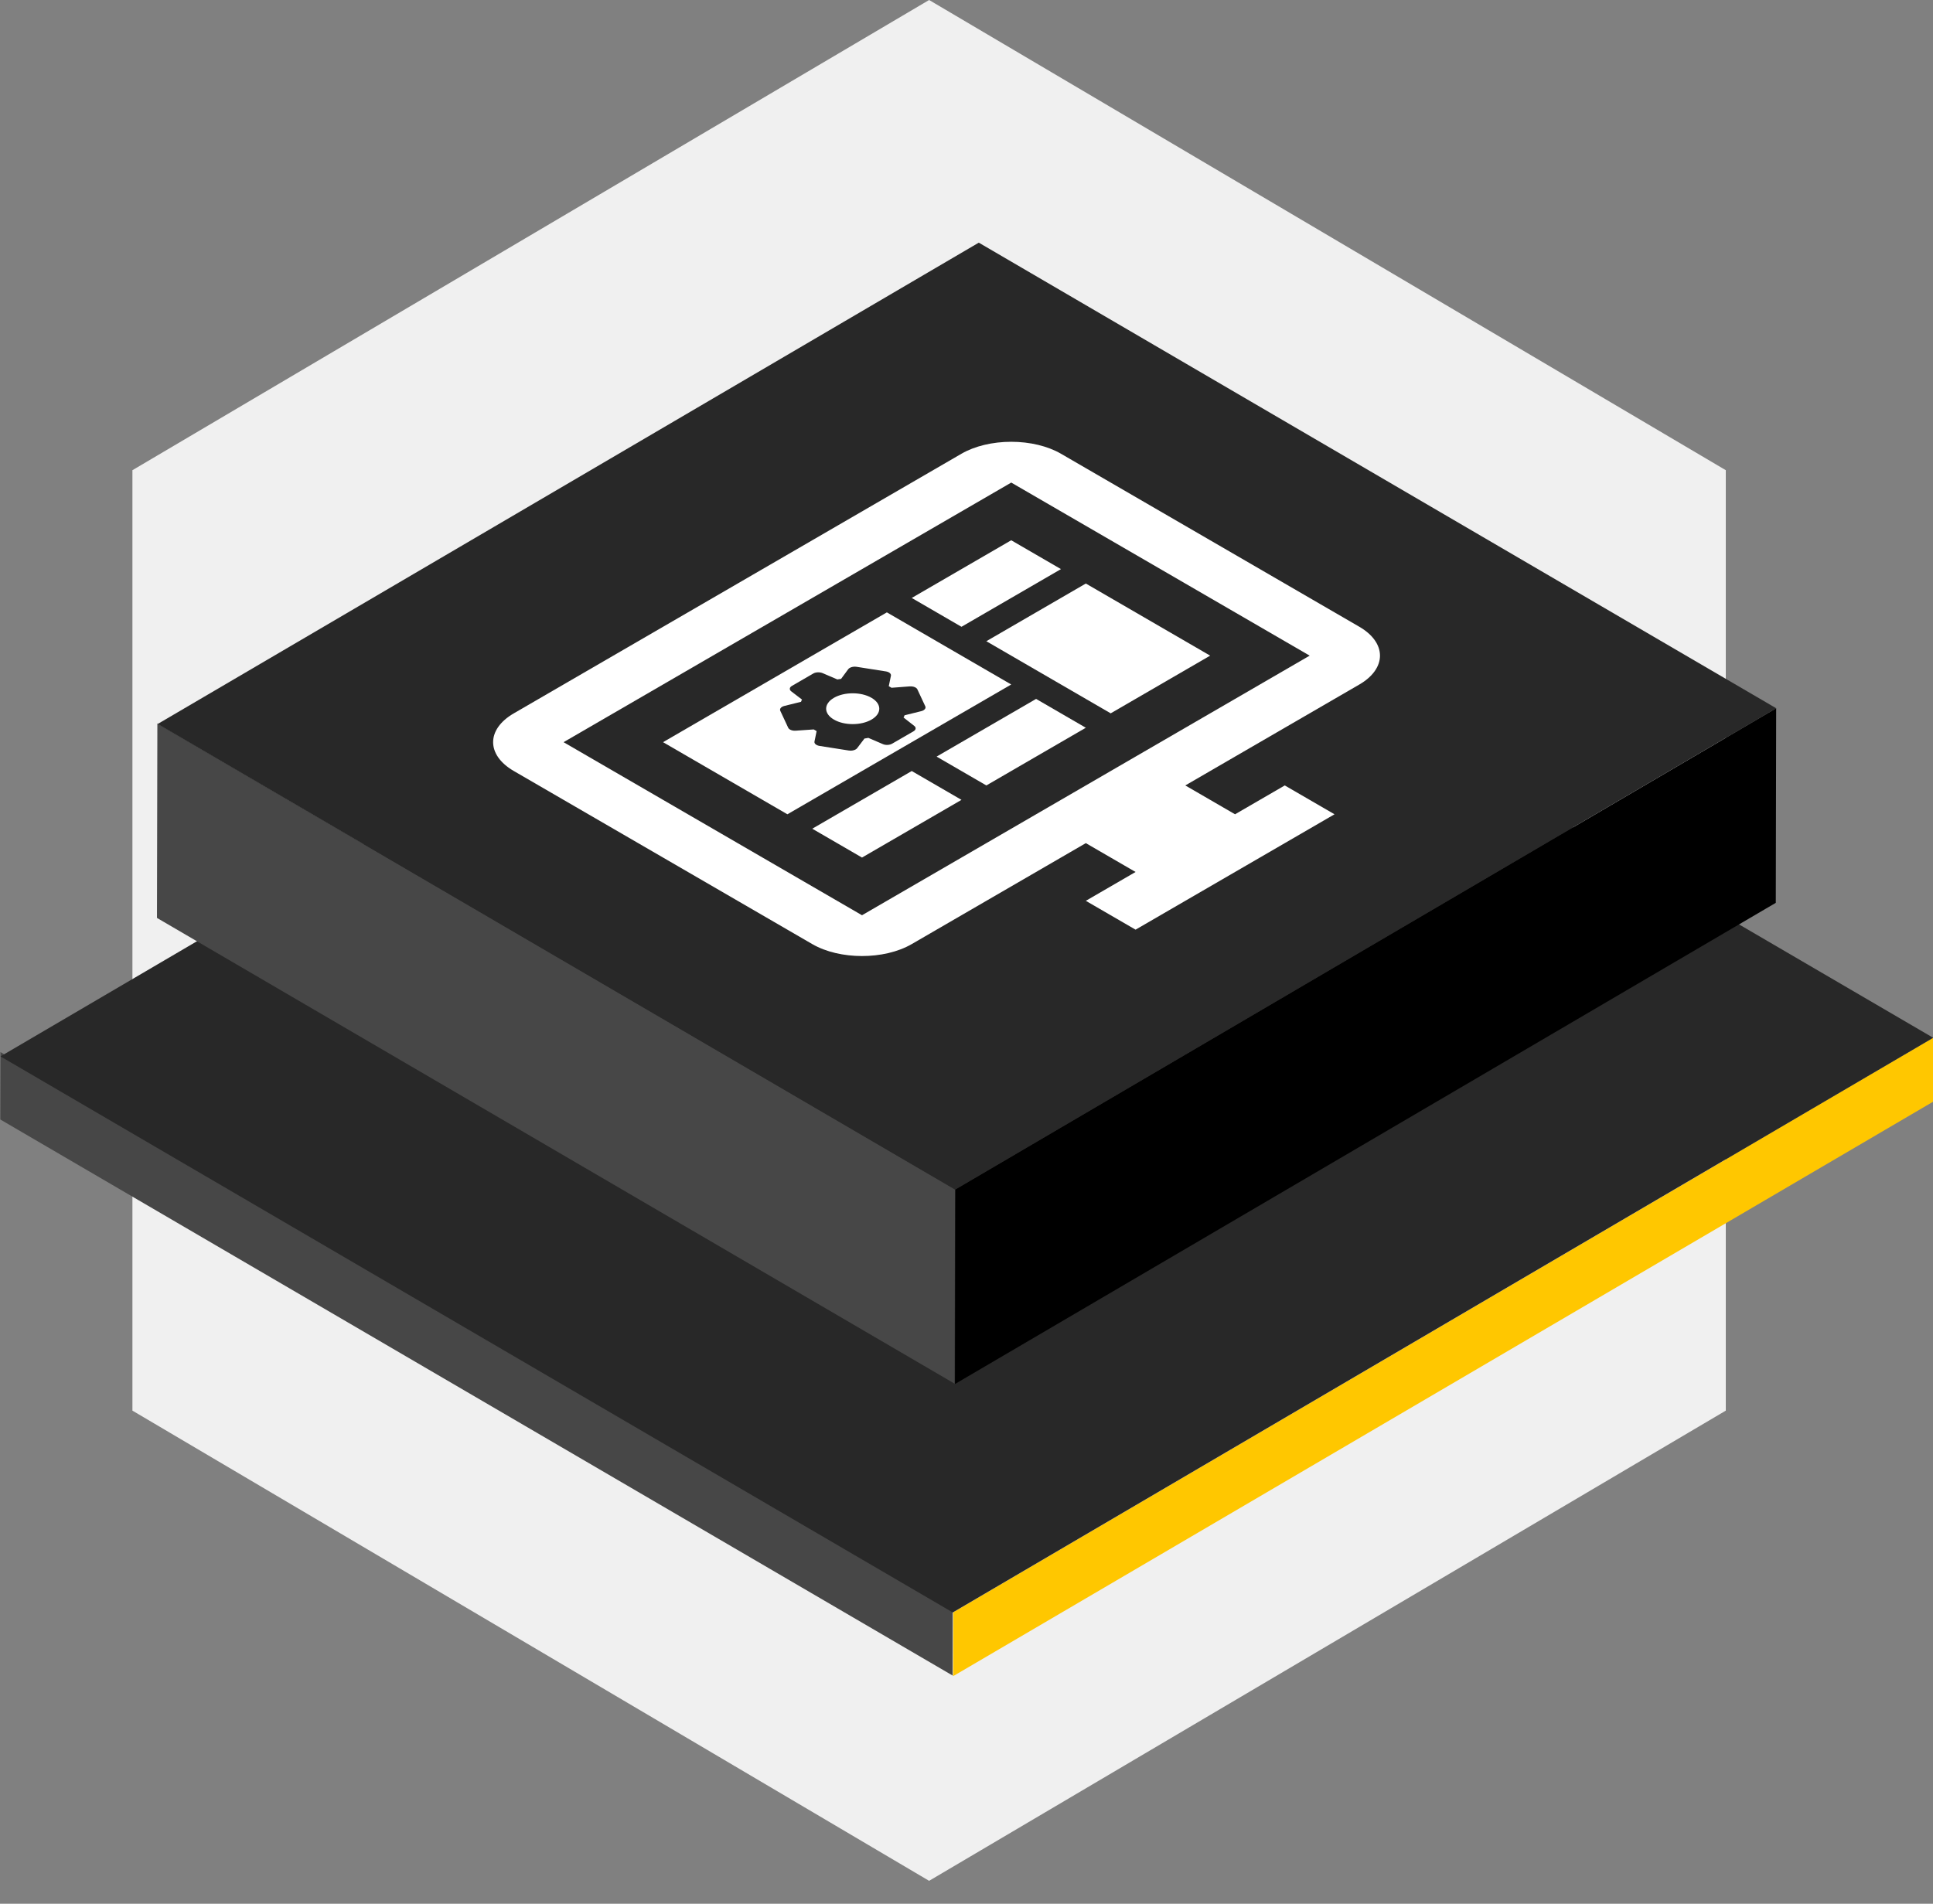
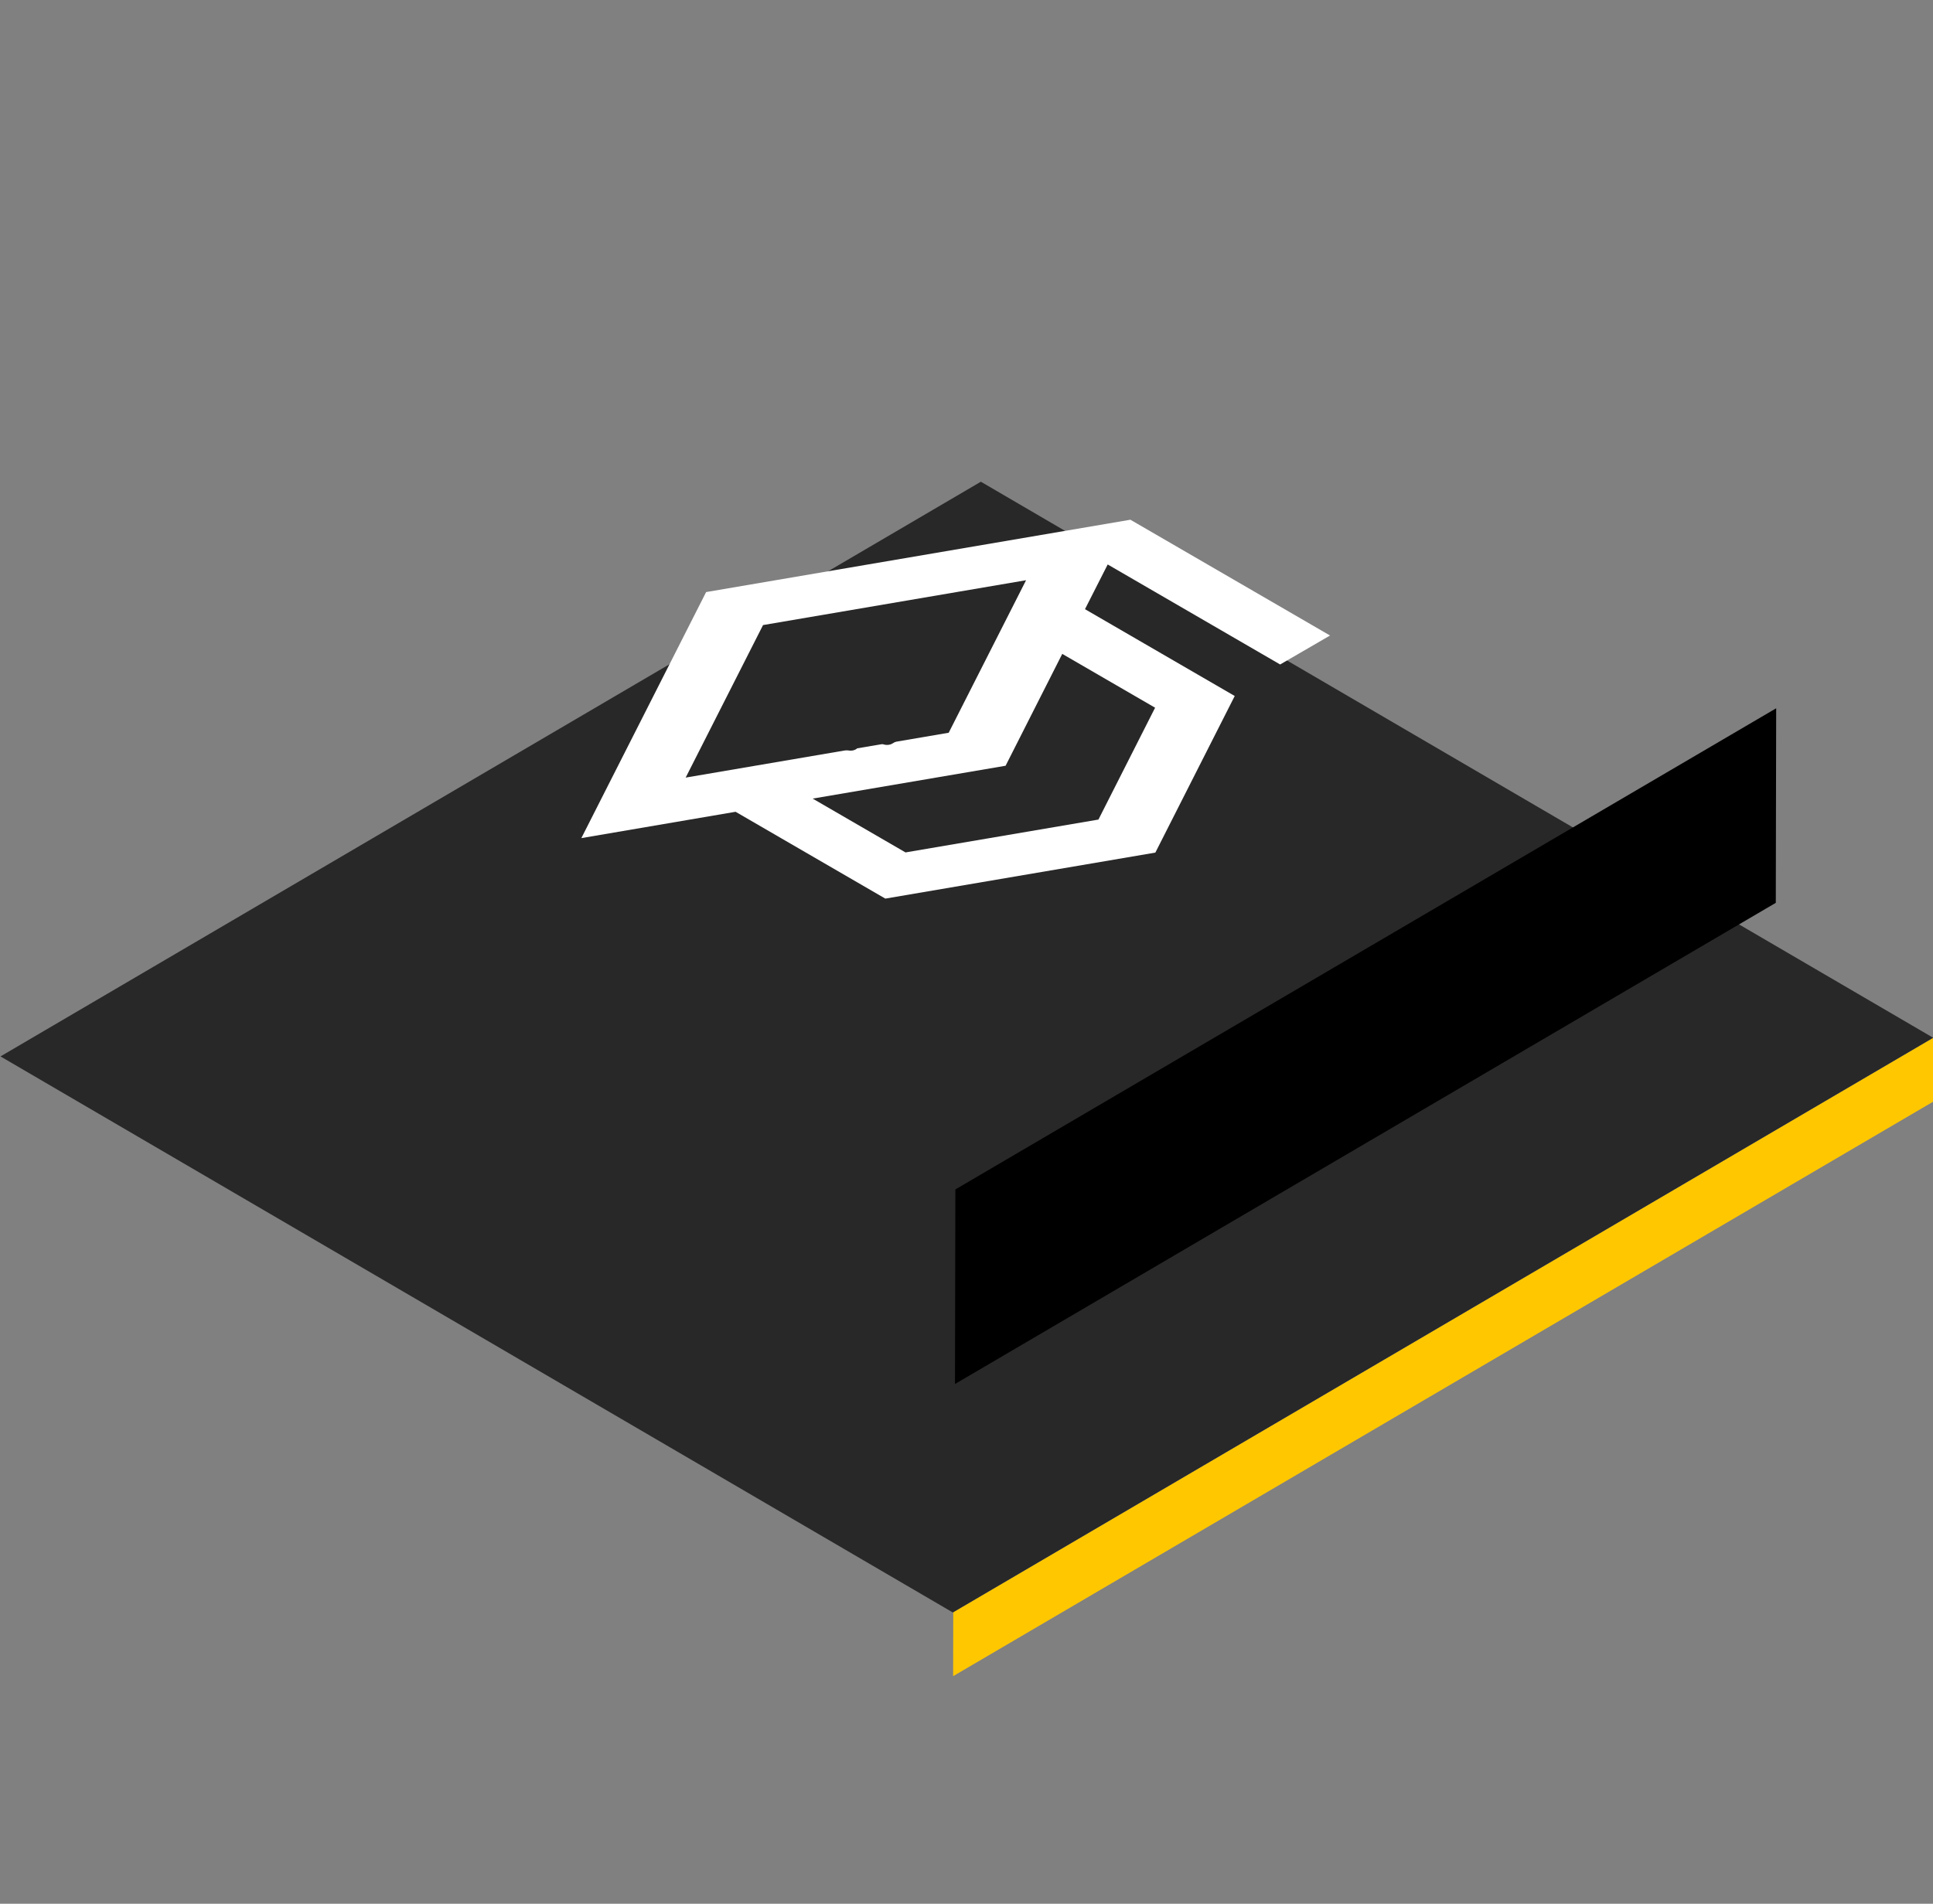
<svg xmlns="http://www.w3.org/2000/svg" fill="none" height="66" viewBox="0 0 67 66" width="67">
  <rect x="0" y="0" width="67" height="66" fill="#808080" stroke="none" />
  <clipPath id="a">
    <path d="m0 0h24v24h-24z" transform="matrix(.865 -.502 .865 .502 11.5 25.042)" />
  </clipPath>
  <clipPath id="b">
    <path d="m0 0h23.917v23.917h-23.917z" transform="matrix(.865 -.502 .865 .502 13.5 25.23)" />
  </clipPath>
-   <path d="m32.204 0 27.614 16.301v32.603l-27.614 16.301-27.614-16.301v-32.603z" fill="#f0f0f0" />
  <path d="m0 0h39.372v2.215h-39.372z" fill="#ffc700" transform="matrix(.863 -.506 -.002 1 33.041 55.895)" />
-   <path d="m0 0h38.248v2.337h-38.248z" fill="#474747" transform="matrix(.863 .504 .002 -1 .011 38.811)" />
  <path d="m0 0h39.375v38.248h-39.375z" fill="#282828" transform="matrix(.863 -.506 -.863 -.504 33.025 55.901)" />
  <path d="m0 0h32.967v6.745h-32.967z" fill="#000" transform="matrix(.863 -.506 -.002 1 33.114 41.236)" />
-   <path d="m0 0h32.035v6.742h-32.035z" fill="#474747" transform="matrix(.863 .504 .002 -1 5.441 31.823)" />
  <g clip-path="url(#a)">
    <path d="m24.475 20.526-4.325 8.53 5.346-.913 5.19 3.01 9.36-1.595 2.751-5.429-5.19-3.01.787-1.55 5.977 3.467 1.73-1.004-6.92-4.014zm11.09-.411-2.682 5.288-9.117 1.555 2.682-5.288zm4.472 4.42-1.964 3.878-6.687 1.139-3.218-1.866 6.687-1.139 1.964-3.878z" fill="#fff" />
  </g>
-   <path d="m0 0h32.979v32.028h-32.979z" fill="#282828" transform="matrix(.863 -.506 -.863 -.504 33.105 41.242)" />
  <g clip-path="url(#b)">
-     <path d="m45.395 22.73-10.344-6-15.517 9 10.344 6zm-12.069-7c.457-.265 1.077-.414 1.724-.414.647 0 1.267.149 1.724.414l10.344 6c.457.265.714.625.714 1s-.257.735-.714 1l-6.034 3.5 1.724 1 1.724-1 1.724 1-6.896 4-1.724-1 1.724-1-1.724-1-6.034 3.5c-.957.555-2.5.55-3.448 0l-10.344-6c-.957-.555-.957-1.445 0-2zm-10.344 10 7.758-4.5 4.31 2.5-7.758 4.5zm8.62-5 3.448-2 1.724 1-3.448 2zm6.034-.5 4.31 2.5-3.448 2-4.31-2.5zm-9.482 8.5 3.448-2 1.724 1-3.448 2zm4.31-2.5 3.448-2 1.724 1-3.448 2z" fill="#fff" />
-   </g>
+     </g>
  <path d="m31.531 23.796-.629.048-.096-.055.074-.36c.017-.07-.061-.136-.178-.153l-1.011-.159c-.087-.015-.178.003-.239.038-.022.013-.039.028-.052.045l-.247.335c-.056.007-.078.01-.13.02l-.503-.216c-.104-.045-.243-.04-.33.01l-.742.43c-.087.05-.096.131-.026.186l.378.289c-.004.013-.017.025-.022.038l-.013.038-.577.143c-.03.007-.057.018-.078.03-.061.035-.087.086-.065.138l.274.587c.03.068.143.113.265.103l.621-.043.1.058-.074.36c-.017.07.061.136.178.154l1.011.159c.087.015.178-.003.239-.038.022-.013.039-.028.052-.045l.252-.332c.056-.007.083-.013.135-.023l.503.216c.1.043.234.035.321-.015l.742-.43c.087-.05.096-.131.026-.186l-.373-.292c.004-.013.017-.025.022-.038l.013-.038.577-.143c.03-.007.057-.018.078-.03.061-.035.087-.086.065-.138l-.274-.587c-.03-.068-.143-.113-.265-.103zm-1.324 1.151c-.36.209-.942.209-1.302 0-.36-.209-.36-.546 0-.755.36-.209.942-.209 1.302 0 .36.209.36.546 0 .755z" fill="#282828" />
</svg>